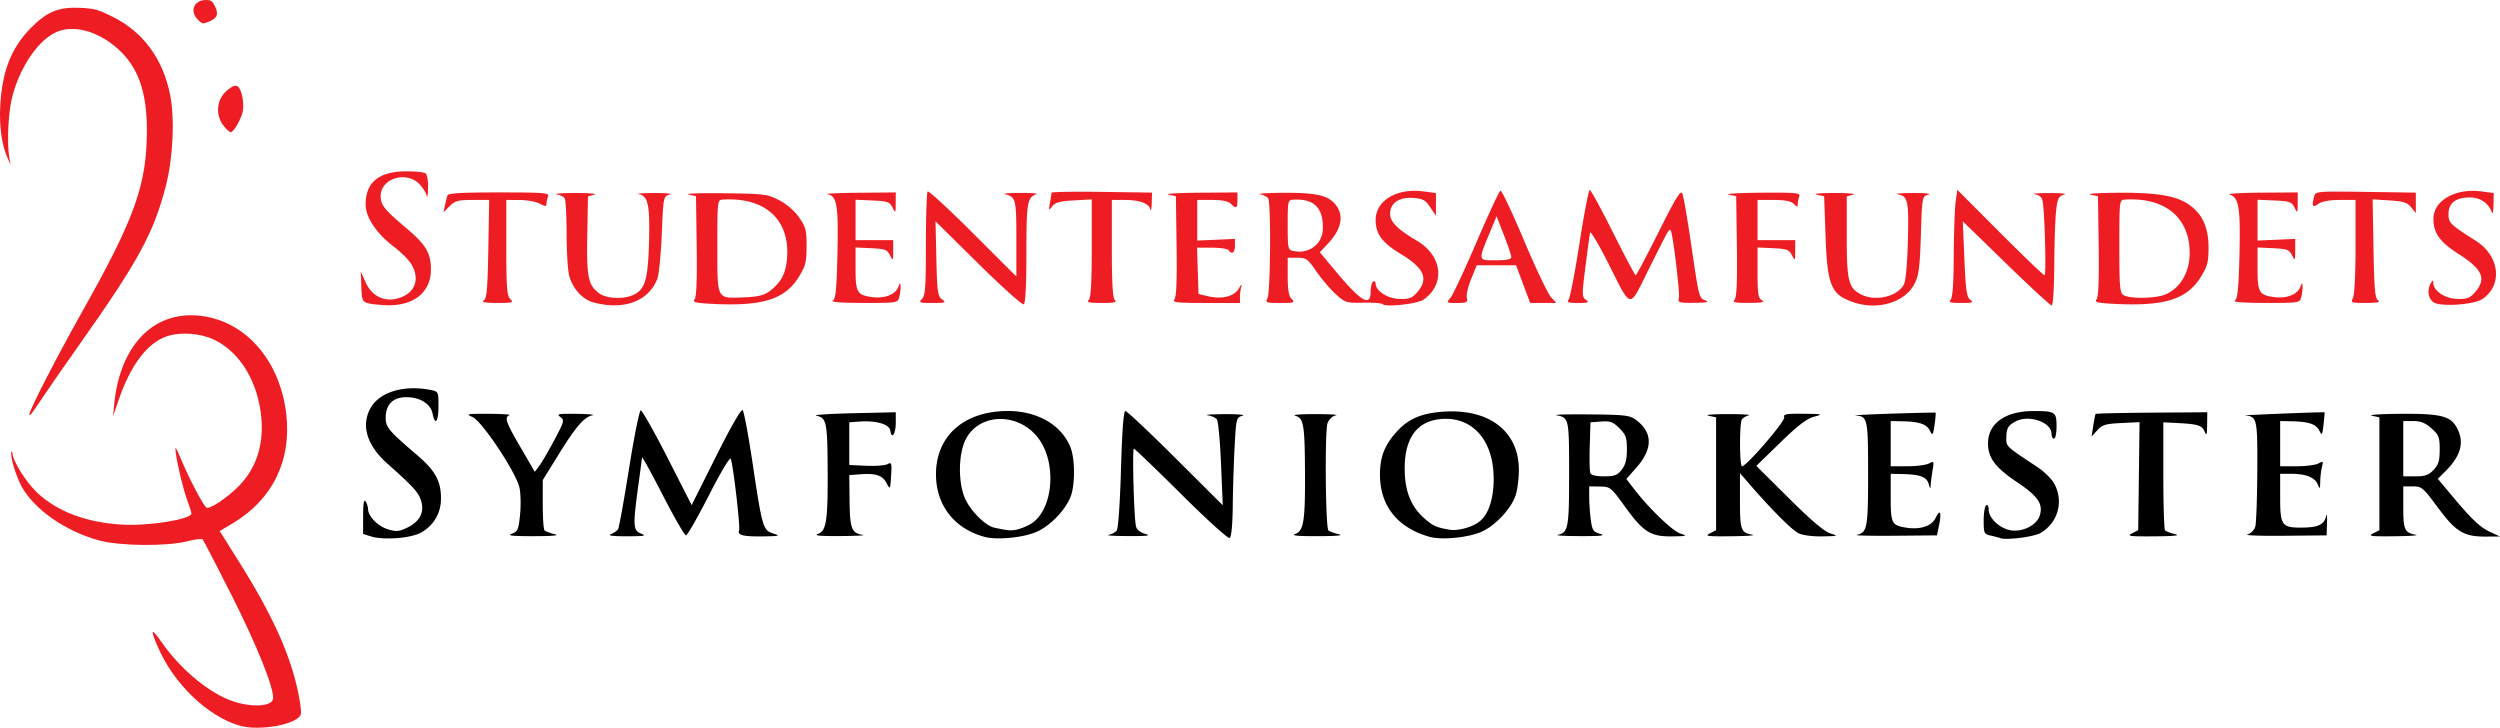
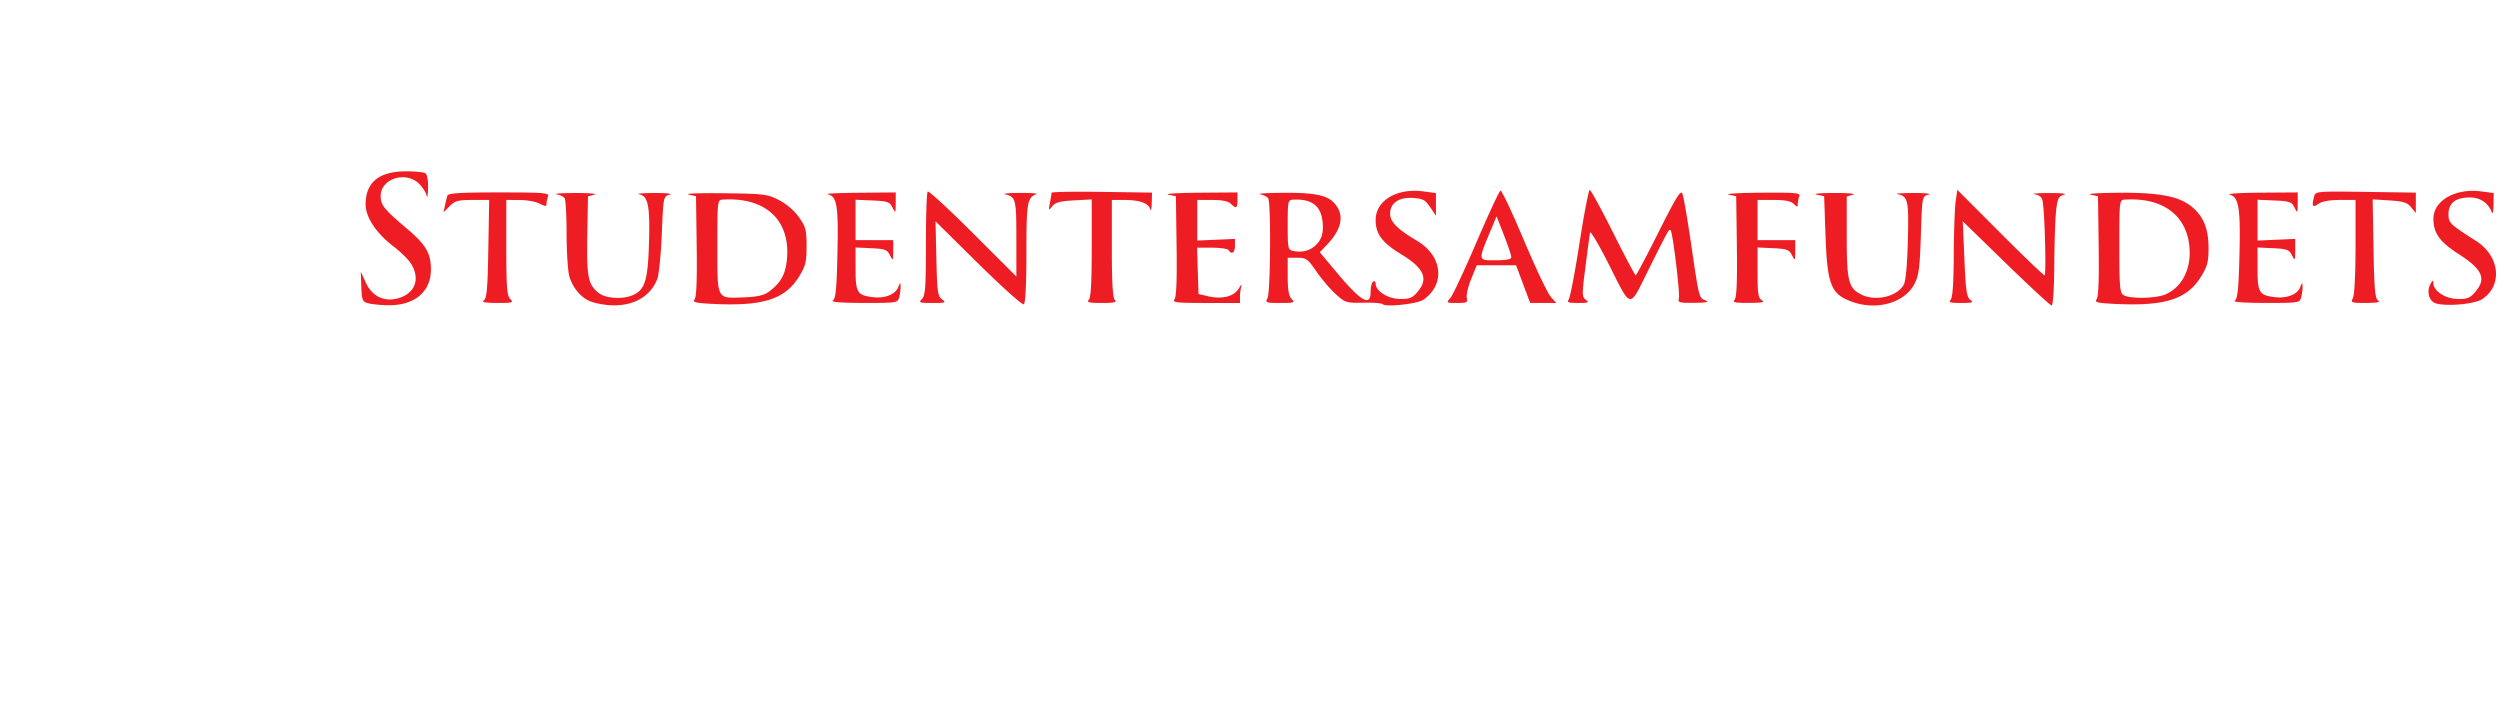
<svg xmlns="http://www.w3.org/2000/svg" width="1342.275" height="390.728" version="1.1" viewBox="0 0 355.143 103.38">
  <g transform="translate(153.356 40.124)">
-     <path fill="#000" strokeWidth="0.357" d="M-94.834 15.033c-2.712.06-4.974 1.108-5.922 2.877-1.322 2.464-.466 5.24 2.407 7.803 3.715 3.316 4.403 4.068 4.79 5.239.54 1.641-.128 2.992-1.916 3.865-1.17.571-1.576.61-2.747.26-1.42-.427-2.836-1.845-2.845-2.853-.003-.317-.161-.817-.351-1.112-.241-.373-.348.246-.352 2.042l-.006 2.578 1.16.356c1.791.55 5.73.233 7.109-.573 1.812-1.058 2.796-2.764 2.796-4.847 0-2.446-.818-3.94-3.337-6.095-4.108-3.514-4.515-3.996-4.515-5.342 0-1.9 1.03-2.931 2.928-2.931 1.958 0 3.45.934 3.731 2.336.355 1.774.836 1.175.836-1.042 0-2.063-.018-2.1-1.115-2.32a12.38 12.38 0 00-2.651-.241zm46.926 3.106c-.336.124-1.738 2.589-3.736 6.582l-3.458 6.908-3.438-6.75c-1.891-3.712-3.599-6.725-3.795-6.697-.197.028-.943 3.74-1.66 8.25-.716 4.51-1.415 8.384-1.553 8.607-.138.223-.596.545-1.017.715-.52.21.209.308 2.267.304 2.449-.004 2.844-.074 2.052-.364-1.177-.43-1.22-1.072-.446-6.723.282-2.061.523-3.909.536-4.105.013-.196 1.343 2.213 2.956 5.354 1.613 3.14 3.093 5.71 3.29 5.71.196 0 1.668-2.57 3.272-5.71 1.688-3.307 2.992-5.485 3.099-5.175.361 1.052 1.362 9.68 1.178 10.16-.27.702.553.91 3.455.868 2.306-.033 2.444-.073 1.397-.41-1.46-.467-1.561-.816-2.947-10.065-.587-3.916-1.216-7.27-1.399-7.453-.013-.012-.03-.014-.053-.006zm54.423.124c-.259 0-.466 2.728-.627 8.268-.143 4.929-.392 8.451-.617 8.723-.208.25-.728.524-1.155.607-.428.083.828.158 2.792.167 2.78.013 3.314-.057 2.414-.317-.763-.22-1.211-.604-1.317-1.128-.282-1.392-.532-10.966-.287-10.966.13 0 3.16 2.908 6.734 6.463 3.645 3.626 6.666 6.359 6.882 6.225.238-.147.404-1.909.433-4.589.025-2.393.146-6.192.267-8.441.215-3.978.246-4.097 1.114-4.337.49-.136-.634-.239-2.499-.229-1.865.01-2.96.084-2.435.164.526.08 1.109.337 1.296.571.187.234.452 3.075.588 6.314l.248 5.89-6.722-6.693c-3.698-3.68-6.897-6.692-7.109-6.692zm128.944.008c-3.968.014-6.403 1.762-6.403 4.596 0 2.046 1.045 3.444 4.1 5.485 3.011 2.012 3.775 3.142 3.241 4.795-.439 1.358-2.495 2.368-4.18 2.053-1.536-.289-3.064-1.738-3.064-2.908 0-.486-.156-.768-.357-.644-.196.121-.356 1.09-.356 2.155 0 1.82.058 1.948.981 2.152.54.12 1.142.28 1.339.358.849.335 4.824-.167 5.775-.729 2.454-1.449 3.296-4.457 1.95-6.966-.363-.679-1.448-1.754-2.409-2.39-4.532-2.996-4.424-2.896-4.419-4.124.006-1.364.25-1.802 1.31-2.36 1.9-1 5.11.103 5.11 1.757 0 .379.16.688.356.688.197 0 .357-.785.357-1.746 0-2.058-.192-2.183-3.33-2.172zm-161.566.17l-6.157.14c-3.386.078-5.683.239-5.103.358 1.41.291 1.545.916 1.584 7.355.045 7.494-.168 8.984-1.348 9.416-.684.251.163.336 3.171.318 2.258-.014 3.674-.091 3.149-.172-1.566-.24-1.817-.894-1.86-4.84l-.04-3.651 1.578-.113c2.224-.16 3.146.154 3.73 1.267.498.952.508.935.633-1.04.116-1.83.071-1.978-.504-1.67-.347.187-1.712.291-3.034.233l-2.403-.105v-6.068l1.428-.104c2.403-.174 4.266.37 4.398 1.284.191 1.324.778.487.778-1.111zm186.313 0l-7.88.057c-4.332.031-7.924.111-7.98.179-.057.067-.21.818-.34 1.67l-.237 1.546.812-.897c.698-.772 1.177-.915 3.407-1.024l2.594-.127-.096 7.676-.096 7.676-.892.45c-.767.389-.316.447 3.212.42 2.799-.02 3.73-.12 2.927-.31-.648-.153-1.29-.39-1.428-.528-.137-.136-.25-3.649-.25-7.804v-7.556l2.142.112c2.815.146 3.376.335 3.748 1.258.241.597.316.368.334-1.013zm16.653 0c-1.828 0-11.904.414-11.281.463 1.698.135 1.768.458 1.73 7.907-.02 3.838-.146 7.374-.28 7.857-.143.51-.615.985-1.125 1.13-.484.137 1.851.223 5.189.191l6.067-.058.053-1.785c.028-.981-.022-1.435-.111-1.007-.26 1.238-1.076 1.655-3.298 1.685-3.024.04-3.247-.253-3.247-4.291v-3.347h1.583c2.078 0 3.357.515 3.758 1.512.29.721.328.674.353-.441.015-.687.128-1.629.253-2.093.204-.764.156-.806-.517-.446-.408.219-1.797.397-3.086.397h-2.344v-6.424l1.696.035c2.381.05 3.411.405 3.875 1.335.364.73.418.647.595-.908.106-.941.168-1.711.137-1.711zm-55.787.05c-.966.01-3.157.065-5.66.146-3.337.107-5.658.228-5.157.267 1.7.136 1.766.444 1.766 8.286 0 7.7-.114 8.315-1.606 8.674-.393.094 2.01.148 5.338.12l6.052-.053.291-1.404c.388-1.87.16-2.409-.467-1.105-.578 1.203-2.217 1.745-4.254 1.405-2.004-.335-2.142-.61-2.142-4.294v-3.347l1.696.036c2.49.052 3.42.406 3.699 1.405.201.723.252.753.285.165.021-.392.141-1.334.267-2.093.217-1.314.192-1.36-.516-.982-.41.22-1.798.398-3.087.398h-2.344v-6.424l1.696.035c2.386.05 3.412.405 3.88 1.343.373.75.423.686.653-.851.137-.915.197-1.689.133-1.72-.016-.008-.201-.01-.523-.006zm-18.23.166c-2.447-.03-2.9.05-2.732.489.197.513-5.362 6.97-6 6.97-.362 0-.38-6.095-.019-6.652.145-.222.584-.484.976-.583.393-.098-.972-.178-3.034-.177-2.06 0-3.265.104-2.676.23l1.07.228v16.034l-.892.451c-.768.389-.346.446 3.034.409 2.16-.024 3.524-.118 3.034-.208-1.654-.304-1.785-.658-1.785-4.83v-3.932l1.511 1.745c2.976 3.437 5.823 6.287 6.77 6.778.577.3 1.939.486 3.39.464 2.287-.034 2.355-.06 1.178-.418-.855-.26-2.712-1.833-5.888-4.987l-4.64-4.608 3.402-3.31c2.52-2.451 3.77-3.405 4.818-3.682 1.322-.35 1.222-.377-1.517-.411zm-175.806.003c-1.162.018-1.233.13-.807.441.625.457.583.62-.847 3.305-.828 1.554-1.79 3.201-2.136 3.661l-.631.837-2.023-3.472c-2.098-3.603-2.329-4.272-1.576-4.576.245-.099-1.08-.186-2.945-.194-3.133-.013-3.307.022-2.294.464 1.345.586 6.163 7.834 6.658 10.016.179.79.218 2.511.088 3.826-.215 2.165-.327 2.423-1.185 2.738-.706.259.095.345 3.157.339 2.756-.006 3.718-.1 2.927-.288-.648-.153-1.29-.391-1.428-.529-.137-.138-.25-1.803-.25-3.7v-3.45l2.237-3.615c2.457-3.971 3.662-5.365 4.84-5.595.427-.083-.58-.172-2.237-.2-.652-.01-1.16-.014-1.548-.008zm106.462.044c-2.061-.007-3.346.099-2.856.235 1.177.328 1.335 1.188 1.383 7.533.055 7.294-.164 8.807-1.341 9.239-.688.252.148.34 3.171.333 2.755-.005 3.717-.1 2.927-.287-.648-.153-1.29-.391-1.428-.528-.418-.418-.528-14.19-.121-15.243.213-.553.714-1.02 1.19-1.111.453-.087-.864-.163-2.925-.17zm19.386-.387c-.389 0-.786.013-1.194.041-3.188.219-5.057 1.043-6.76 2.982-1.638 1.866-2.263 3.538-2.251 6.025.02 4.393 2.534 7.517 7.06 8.775 1.761.49 5.63.094 7.453-.763 2.024-.951 4.23-3.372 4.797-5.266.231-.77.42-2.336.42-3.478 0-5.137-3.693-8.308-9.525-8.316zm-.89 1.056c4.101-.025 6.843 3.33 6.835 8.527-.005 3.07-.815 5.3-2.272 6.254-1.054.691-2.929 1.154-3.963.978-1.94-.33-2.442-.562-3.736-1.732-1.846-1.667-2.695-3.928-2.668-7.106.035-4.165 1.727-6.506 4.966-6.87.285-.033.565-.05.838-.051zm-62.167-1.11c-6.222 0-10.229 3.532-10.22 9.008.006 4.396 2.634 7.753 6.956 8.886 1.787.469 5.65.068 7.436-.771 1.897-.892 3.907-2.968 4.691-4.845.703-1.681.698-5.507-.01-7.203-1.306-3.13-4.697-5.075-8.853-5.075zm-1.019 1.136c2.035.016 4.16 1.008 5.511 2.969 2.546 3.694 1.822 10.21-1.331 11.983-.59.331-1.473.68-1.963.773-.845.162-1.178.13-3.133-.287-1.33-.285-3.56-2.577-4.253-4.372-.911-2.362-.818-6.191.198-8.182.992-1.941 2.937-2.9 4.971-2.884zm198.803-.736c-2.804.023-4.616.145-4.027.27l1.07.23v16.033l-.892.451c-.768.389-.346.446 3.034.409 2.16-.024 3.525-.118 3.034-.208-1.59-.292-1.784-.717-1.784-3.887v-2.99h1.346c1.275 0 1.466.16 3.552 2.985 2.55 3.453 3.698 4.157 6.755 4.146l2.088-.008-1.428-.664c-1.453-.675-2.638-1.816-5.694-5.48l-1.714-2.056.99-.978c2.281-2.255 2.816-4.148 1.755-6.2-.902-1.745-2.308-2.101-8.086-2.053zm.435 1.028h1.422c1.067 0 1.713.26 2.587 1.041 1.05.937 1.166 1.239 1.166 3.006 0 1.586-.166 2.14-.865 2.884-.699.744-1.198.921-2.588.921h-1.722v-3.926zm-117.682-.953c-1.87.008-2.97.057-2.601.13 1.765.351 1.784.44 1.784 8.294 0 7.731-.114 8.347-1.606 8.697-.392.092 1.053.171 3.213.176 2.906.007 3.637-.074 2.814-.313-.985-.286-1.136-.51-1.338-1.98a28.682 28.682 0 01-.227-3.215v-1.556l1.517.022c1.477.022 1.57.096 3.57 2.862 2.614 3.613 3.645 4.263 6.691 4.217 2.145-.033 2.232-.064 1.153-.41-1.13-.361-4.525-3.648-6.654-6.44l-.997-1.307 1.456-1.655c2.32-2.635 2.295-4.963-.069-6.716-.912-.675-1.533-.75-6.603-.8-.77-.007-1.479-.009-2.103-.006zm4.186.998c.953-.022 1.352.187 2.142.977.92.92 1.065 1.327 1.065 3.007 0 1.425-.197 2.193-.74 2.883-.622.79-1.023.94-2.51.94-1.14 0-1.834-.168-1.95-.473-.1-.26-.136-1.986-.079-3.836l.103-3.365 1.523-.11c.162-.012.31-.02.446-.023z" />
    <path fill="#ee1d23" fillOpacity="1" strokeWidth="0.357" d="M-95.703-15.783c-3.826.013-5.715 1.567-5.715 4.7 0 1.813 1.52 4.103 3.955 5.957 1.024.78 2.159 1.904 2.522 2.499 1.301 2.134.562 4.152-1.778 4.853-2.018.605-3.792-.242-4.694-2.24l-.69-1.532.074 2.127c.068 1.936.155 2.149.968 2.373.49.136 1.74.263 2.777.283 3.78.071 6.146-1.885 6.144-5.078-.001-2.313-.71-3.519-3.418-5.809-3.24-2.74-3.719-3.337-3.719-4.63 0-2.473 3.585-3.609 5.463-1.731.506.506.988 1.269 1.07 1.695.084.427.173-.058.2-1.077.03-1.135-.123-1.958-.393-2.125-.243-.15-1.488-.27-2.766-.265zm220.395 2.622l-.236 1.703c-.13.936-.251 4.361-.268 7.61-.022 4.081-.164 6.04-.46 6.335-.333.334 0 .428 1.496.428 1.627 0 1.83-.068 1.314-.446-.51-.372-.648-1.333-.838-5.8l-.228-5.354 6.146 5.979c3.38 3.288 6.296 5.978 6.48 5.978.194 0 .35-2.448.37-5.8.02-3.19.14-6.676.269-7.748.2-1.682.354-1.982 1.124-2.195.503-.14-.43-.239-2.142-.229-1.668.01-2.592.085-2.053.167.658.1 1.033.405 1.137.928.306 1.52.55 10.594.285 10.594-.148 0-2.998-2.734-6.333-6.075zm-52.215.015c-.154 0-.809 3.413-1.457 7.585-.647 4.171-1.344 7.785-1.547 8.03-.287.347.014.446 1.348.446 1.46 0 1.627-.067 1.111-.446-.566-.416-.57-.735-.06-4.729.3-2.356.593-4.524.65-4.818.056-.295 1.164 1.552 2.46 4.104 3.556 6.998 2.972 6.913 5.988.878 2.735-5.475 2.772-5.54 3.003-5.31.294.295 1.346 8.958 1.17 9.632-.166.632.017.688 2.195.667 1.764-.017 2.171-.105 1.583-.341-.937-.377-.9-.233-2.07-8.203-.505-3.435-1.049-6.567-1.209-6.96-.234-.576-.884.472-3.376 5.443-1.697 3.387-3.164 6.157-3.26 6.157-.096 0-1.542-2.73-3.212-6.067-1.671-3.338-3.164-6.068-3.317-6.068zm125.291.134c-3.042.054-5.44 1.71-5.44 3.96 0 2.038.893 3.292 3.564 5.004 3.428 2.197 4 3.515 2.356 5.426-.724.842-1.123.997-2.506.968-1.742-.037-3.403-1.132-3.425-2.259-.009-.468-.072-.456-.379.071-.63 1.083-.249 2.52.748 2.818 1.538.461 5.487.102 6.553-.597 2.964-1.942 2.536-6.107-.851-8.27-3.756-2.4-3.918-2.558-3.918-3.84 0-1.552 1.031-2.344 3.051-2.344 1.46 0 2.633.804 3.121 2.141.108.295.21-.207.225-1.114l.028-1.65-1.788-.236a8.967 8.967 0 00-1.339-.078zm-219.342.091c-.138.138-.25 3.505-.25 7.483 0 6.099-.089 7.32-.562 7.792-.51.51-.374.561 1.496.561 1.863 0 1.992-.047 1.364-.506-.621-.454-.705-1.05-.813-5.8l-.12-5.294 6.083 6.01C-11.03.63-8.125 3.23-7.92 3.104c.238-.148.372-2.77.372-7.28 0-7.185.122-7.899 1.428-8.366.294-.105-.75-.185-2.32-.177-1.57.007-2.534.091-2.142.188 1.529.375 1.607.68 1.607 6.295V-.84l-6.174-6.166c-3.396-3.391-6.287-6.053-6.425-5.915zm200.271.013c-2.978-.003-3.16.138-3.3.654-.387 1.444-.256 1.685.593 1.091.513-.36 1.583-.555 3.033-.555h2.241v6.626c0 3.886-.153 6.913-.37 7.317-.347.65-.234.69 1.874.685 1.553-.004 2.079-.11 1.708-.344-.439-.277-.557-1.6-.658-7.355l-.122-7.016 2.4.152c1.97.126 2.522.301 3.068.975l.666.823v-2.906l-7.12-.103a333 333 0 00-4.013-.044zm-178.31.021c-2.56-.003-4.366.05-4.366.142 0 .123-.1.766-.221 1.428-.208 1.13-.189 1.161.318.505.423-.549 1.087-.731 3.077-.844l2.537-.143v6.93c0 4.912-.124 7.053-.428 7.356-.333.334.08.428 1.856.428 1.777 0 2.189-.094 1.856-.428-.304-.303-.428-2.435-.428-7.316v-6.89h1.761c2.167 0 3.479.468 3.7 1.319.091.355.185-.031.208-.858l.041-1.503-7.139-.103c-.981-.014-1.918-.022-2.772-.023zm-82.861.098c-5.44 0-7.221.108-7.325.446-.076.245-.233.882-.35 1.415l-.212.97.88-.88c.758-.759 1.207-.88 3.249-.88h2.368l-.122 6.973c-.1 5.716-.218 7.034-.657 7.311-.368.233.226.34 1.9.344 2.213.005 2.383-.046 1.874-.556-.47-.47-.562-1.65-.562-7.317v-6.755l1.874.002c1.03 0 2.316.233 2.856.514.814.425.981.43.981.027 0-.266.098-.739.217-1.05.193-.503-.564-.564-6.971-.564zm56.366 0l-5.264.049c-2.896.026-4.895.119-4.442.205 1.357.26 1.577 1.562 1.423 8.426-.113 5.048-.248 6.427-.659 6.686-.327.208 1.264.33 4.35.333 4.746.005 4.871-.014 5.08-.798.12-.441.209-1.124.199-1.517-.016-.65-.047-.642-.343.095-.417 1.038-1.942 1.62-3.66 1.396-2.173-.284-2.394-.66-2.394-4.05V-4.97l2.221.107c1.96.093 2.276.211 2.672.998.432.856.45.83.455-.625l.005-1.517h-5.353v-5.743l2.4.106c2.15.094 2.446.198 2.85.997.431.857.45.831.455-.624zm48.542 0l-5.443.042c-2.994.024-4.962.145-4.373.27l1.071.23.097 7.09c.067 4.927-.028 7.238-.312 7.58h.001c-.343.414.362.492 4.453.492h4.863v-.863c0-.474.09-1.157.201-1.517.11-.36-.052-.218-.36.313-.667 1.146-2.385 1.582-4.382 1.111l-1.349-.318-.102-3.289-.103-3.289h2.134c1.174 0 2.233.16 2.354.357.421.681.893.352.893-.625l.001-.981-2.677.117-2.678.118V-11.718h2.116c1.405 0 2.296.18 2.651.535.77.77.944.671.944-.535zm150.62 0l-5.264.035c-2.895.02-4.872.145-4.392.28 1.3.362 1.545 1.922 1.373 8.725-.119 4.703-.262 6.076-.663 6.33-.32.203 1.302.325 4.354.329 4.747.005 4.872-.014 5.081-.798.119-.441.208-1.124.198-1.517-.016-.65-.047-.642-.343.095-.417 1.038-1.941 1.62-3.659 1.396-2.173-.284-2.395-.66-2.395-4.05V-4.97l2.222.107c1.96.093 2.275.211 2.672.998.428.848.45.813.456-.714l.006-1.606-2.678.117-2.678.118v-5.8l2.4.106c2.151.094 2.447.198 2.85.997.432.857.45.831.456-.624zm-73.256.038c-.76-.009-1.74-.005-2.997.004-3.113.024-5.178.145-4.59.27l1.072.23.097 7.09c.067 4.927-.028 7.238-.312 7.58-.34.41 0 .49 2.045.481 1.84-.008 2.297-.101 1.828-.374-.529-.308-.624-.91-.624-3.932v-3.569l2.221.107c1.96.093 2.276.211 2.672.998.432.856.45.83.455-.625l.006-1.517h-5.354v-5.71h2.294c1.61 0 2.462.167 2.856.56.483.485.56.488.56.03 0-.293.098-.786.218-1.096.144-.376-.164-.503-2.447-.527zm7.405.04c-1.963.004-3.088.109-2.499.234l1.071.228.194 5.53c.25 7.105.77 8.393 3.818 9.481 3.507 1.251 7.412.127 8.81-2.537.627-1.197.768-2.26.92-6.931.178-5.517.178-5.517 1.07-5.765.507-.14-.419-.241-2.141-.234-1.669.007-2.684.08-2.257.164 1.501.292 1.627.858 1.48 6.616-.088 3.439-.303 5.745-.584 6.25-.954 1.713-4.06 2.414-6.076 1.372-1.778-.92-2.022-1.91-2.022-8.186v-5.73l.893-.25c.49-.137-.714-.246-2.677-.242zm-178.818.006c-1.963.007-3.168.087-2.677.179.49.09 1.01.35 1.154.576.144.226.266 2.498.27 5.05.004 2.552.174 5.237.376 5.967.516 1.857 1.894 3.359 3.466 3.777 4.277 1.136 7.77-.148 9.035-3.32.235-.588.526-3.472.648-6.409.219-5.31.225-5.34 1.112-5.586.507-.14-.419-.241-2.141-.234-1.669.007-2.664.084-2.211.17 1.293.248 1.574 1.608 1.422 6.884-.153 5.29-.567 6.666-2.235 7.426-1.463.666-3.887.53-4.91-.275-1.516-1.192-1.73-2.278-1.624-8.214l.1-5.508.892-.248c.49-.136-.714-.242-2.677-.235zm219.15-.036c-2.748.02-4.515.14-3.926.265l1.07.229.097 7.09c.066 4.79-.03 7.243-.297 7.564-.322.387.092.503 2.223.621 7.347.409 10.583-.576 12.599-3.836.917-1.483 1.082-2.107 1.082-4.1.001-2.793-.786-4.637-2.556-5.987-1.818-1.387-4.611-1.888-10.292-1.846zm2.02.945c5.058.046 8.143 2.886 8.15 7.61.004 2.724-1.325 4.986-3.467 5.898-1.335.57-4.99.634-5.9.104-.56-.326-.625-1.054-.625-6.949 0-6.576.001-6.586.803-6.636.355-.022.701-.03 1.038-.027zm-202.37-.886c-2.02.01-3.18.08-2.739.184l1.071.25.097 7.09c.065 4.79-.031 7.244-.298 7.565-.321.387.093.503 2.223.621 7.349.41 10.584-.576 12.6-3.838.945-1.528 1.083-2.08 1.083-4.336 0-2.297-.12-2.755-1.075-4.113-.647-.921-1.772-1.888-2.831-2.433-1.657-.852-2.108-.909-7.85-.98-.837-.011-1.606-.014-2.28-.01zm3.283.886c5.415.077 8.496 3.357 7.956 8.623-.21 2.042-.886 3.244-2.507 4.454-.73.545-1.631.757-3.547.834-3.972.16-3.82.452-3.82-7.248 0-6.576.002-6.586.804-6.636.381-.023.753-.032 1.114-.027zm96.998-1.221c-3.107.047-5.402 1.732-5.402 4.161 0 1.96.925 3.205 3.577 4.816 3.337 2.027 3.98 3.515 2.343 5.418-.724.842-1.124.997-2.506.968-1.703-.036-3.414-1.133-3.414-2.19 0-.272-.16-.396-.357-.274-.196.121-.356.773-.356 1.448 0 2.166-1.344 1.401-4.808-2.737l-2.41-2.879 1.068-1.128c2.08-2.2 2.443-4.168 1.063-5.768-1.064-1.233-2.849-1.598-7.584-1.55-2.16.022-3.525.114-3.034.206.49.09 1.01.35 1.154.576.412.643.325 13.389-.096 14.175-.346.648-.234.69 1.81.69 1.982 0 2.13-.05 1.62-.56-.41-.41-.562-1.279-.562-3.213v-2.651h1.369c1.256 0 1.478.16 2.716 1.957.74 1.076 1.976 2.525 2.743 3.218 1.336 1.207 1.504 1.259 3.901 1.21 1.378-.029 2.62.066 2.759.21.44.454 4.943-.04 5.794-.636 3.16-2.213 2.708-6.236-.943-8.385-2.736-1.61-3.794-2.676-3.794-3.819 0-1.521 1.247-2.381 3.26-2.25 1.394.092 1.74.28 2.439 1.32l.815 1.212v-3.225l-1.789-.237a9.396 9.396 0 00-1.376-.083zm-16.569 1.244c2.52.022 3.672 1.28 3.672 3.978 0 .938-.261 1.683-.803 2.29-.842.942-2.04 1.308-3.39 1.037-.769-.154-.804-.316-.804-3.706 0-3.425.027-3.546.803-3.587.18-.01.354-.013.522-.012zM59.8-13.049c-.17.056-1.7 3.346-3.4 7.312-1.7 3.965-3.371 7.534-3.713 7.931-.61.709-.593.721.948.721 1.394 0 1.548-.08 1.383-.713-.103-.393.172-1.597.61-2.677l.797-1.963h5.588L63.013.234l1.002 2.674 1.857.003 1.857.005-.786-.869c-.432-.478-2.148-4.093-3.811-8.034-1.664-3.941-3.164-7.118-3.333-7.062zm-.557 3.65l1.047 2.678c.576 1.472 1.047 2.877 1.048 3.123 0 .307-.664.446-2.14.446-2.703 0-2.674.275-.513-4.908z" />
-     <path fill="#ee1d23" fillOpacity="1" strokeWidth="0.265" d="M-119.308 62.962c-4.564-1.317-9.408-5.987-11.644-11.227-1.108-2.598-.938-2.754.605-.557 2.544 3.623 6.268 6.796 9.517 8.108 2.778 1.122 6.084 1.056 6.258-.125.207-1.41-2.216-7.457-5.963-14.883-2.092-4.147-3.908-7.644-4.036-7.772-.132-.132-1.06-.02-2.169.265-2.888.74-9.594.677-12.52-.117-4.732-1.284-9.098-4.298-10.973-7.575-.824-1.44-1.726-4.435-1.502-4.986.07-.176.139-.099.15.17.048 1.12 1.978 4.18 3.561 5.647 2.877 2.664 6.912 4.18 11.958 4.49 3.792.233 9.902-.744 9.902-1.584 0-.171-.245-.956-.544-1.743-.59-1.55-1.427-4.995-1.68-6.903-.139-1.06-.041-.92.89 1.27 1.132 2.661 3.058 6.293 3.474 6.55.408.252 2.615-1.168 4.282-2.754 2.648-2.52 3.85-5.882 3.526-9.857-.422-5.159-3.015-9.49-6.739-11.251-1.955-.925-4.74-1.128-6.67-.487-2.771.92-5.167 4.07-6.863 9.02l-.805 2.35.148-1.588c.816-8.759 5.912-13.747 12.871-12.597 6.154 1.016 10.753 6.546 11.592 13.938.747 6.576-1.984 12.106-7.635 15.463l-1.828 1.086 2.733 4.35c4.817 7.667 7.367 13.335 8.466 18.82.238 1.192.395 2.442.347 2.778-.206 1.455-5.785 2.544-8.71 1.7zm-29.875-44.232c0-.588 3.902-8.173 7.421-14.428 7.62-13.542 9.271-18.18 9.268-26.037-.002-5.356-1.25-8.858-4.066-11.403-2.957-2.673-6.597-3.592-9.077-2.293-2.486 1.304-4.87 4.891-5.962 8.975-.58 2.169-.802 6.605-.434 8.69l.186 1.058-.415-.926c-.834-1.857-1.213-4.5-1.062-7.408.257-4.964 1.57-8.301 4.381-11.14 2.305-2.328 3.953-2.984 7.093-2.825 1.91.097 2.451.248 4.467 1.247 4.36 2.16 7.163 5.962 8.195 11.115.683 3.413.418 8.965-.62 12.983-1.712 6.635-3.926 10.692-12.267 22.486-2.11 2.984-4.47 6.377-5.243 7.541-1.584 2.382-1.865 2.738-1.865 2.365zm27.683-40.87c-1.317-1.565-1.14-3.846.401-5.143 1.194-1.004 1.686-.88 2.079.522.184.655.269 1.676.19 2.268-.144 1.07-1.305 3.155-1.758 3.155-.13 0-.54-.36-.912-.802zm-3.746-15.19c-1.217-1.216-.564-2.794 1.158-2.794.705 0 .916.154 1.291.94.536 1.125.305 1.65-.95 2.163-.78.319-.895.295-1.499-.308z" />
  </g>
</svg>